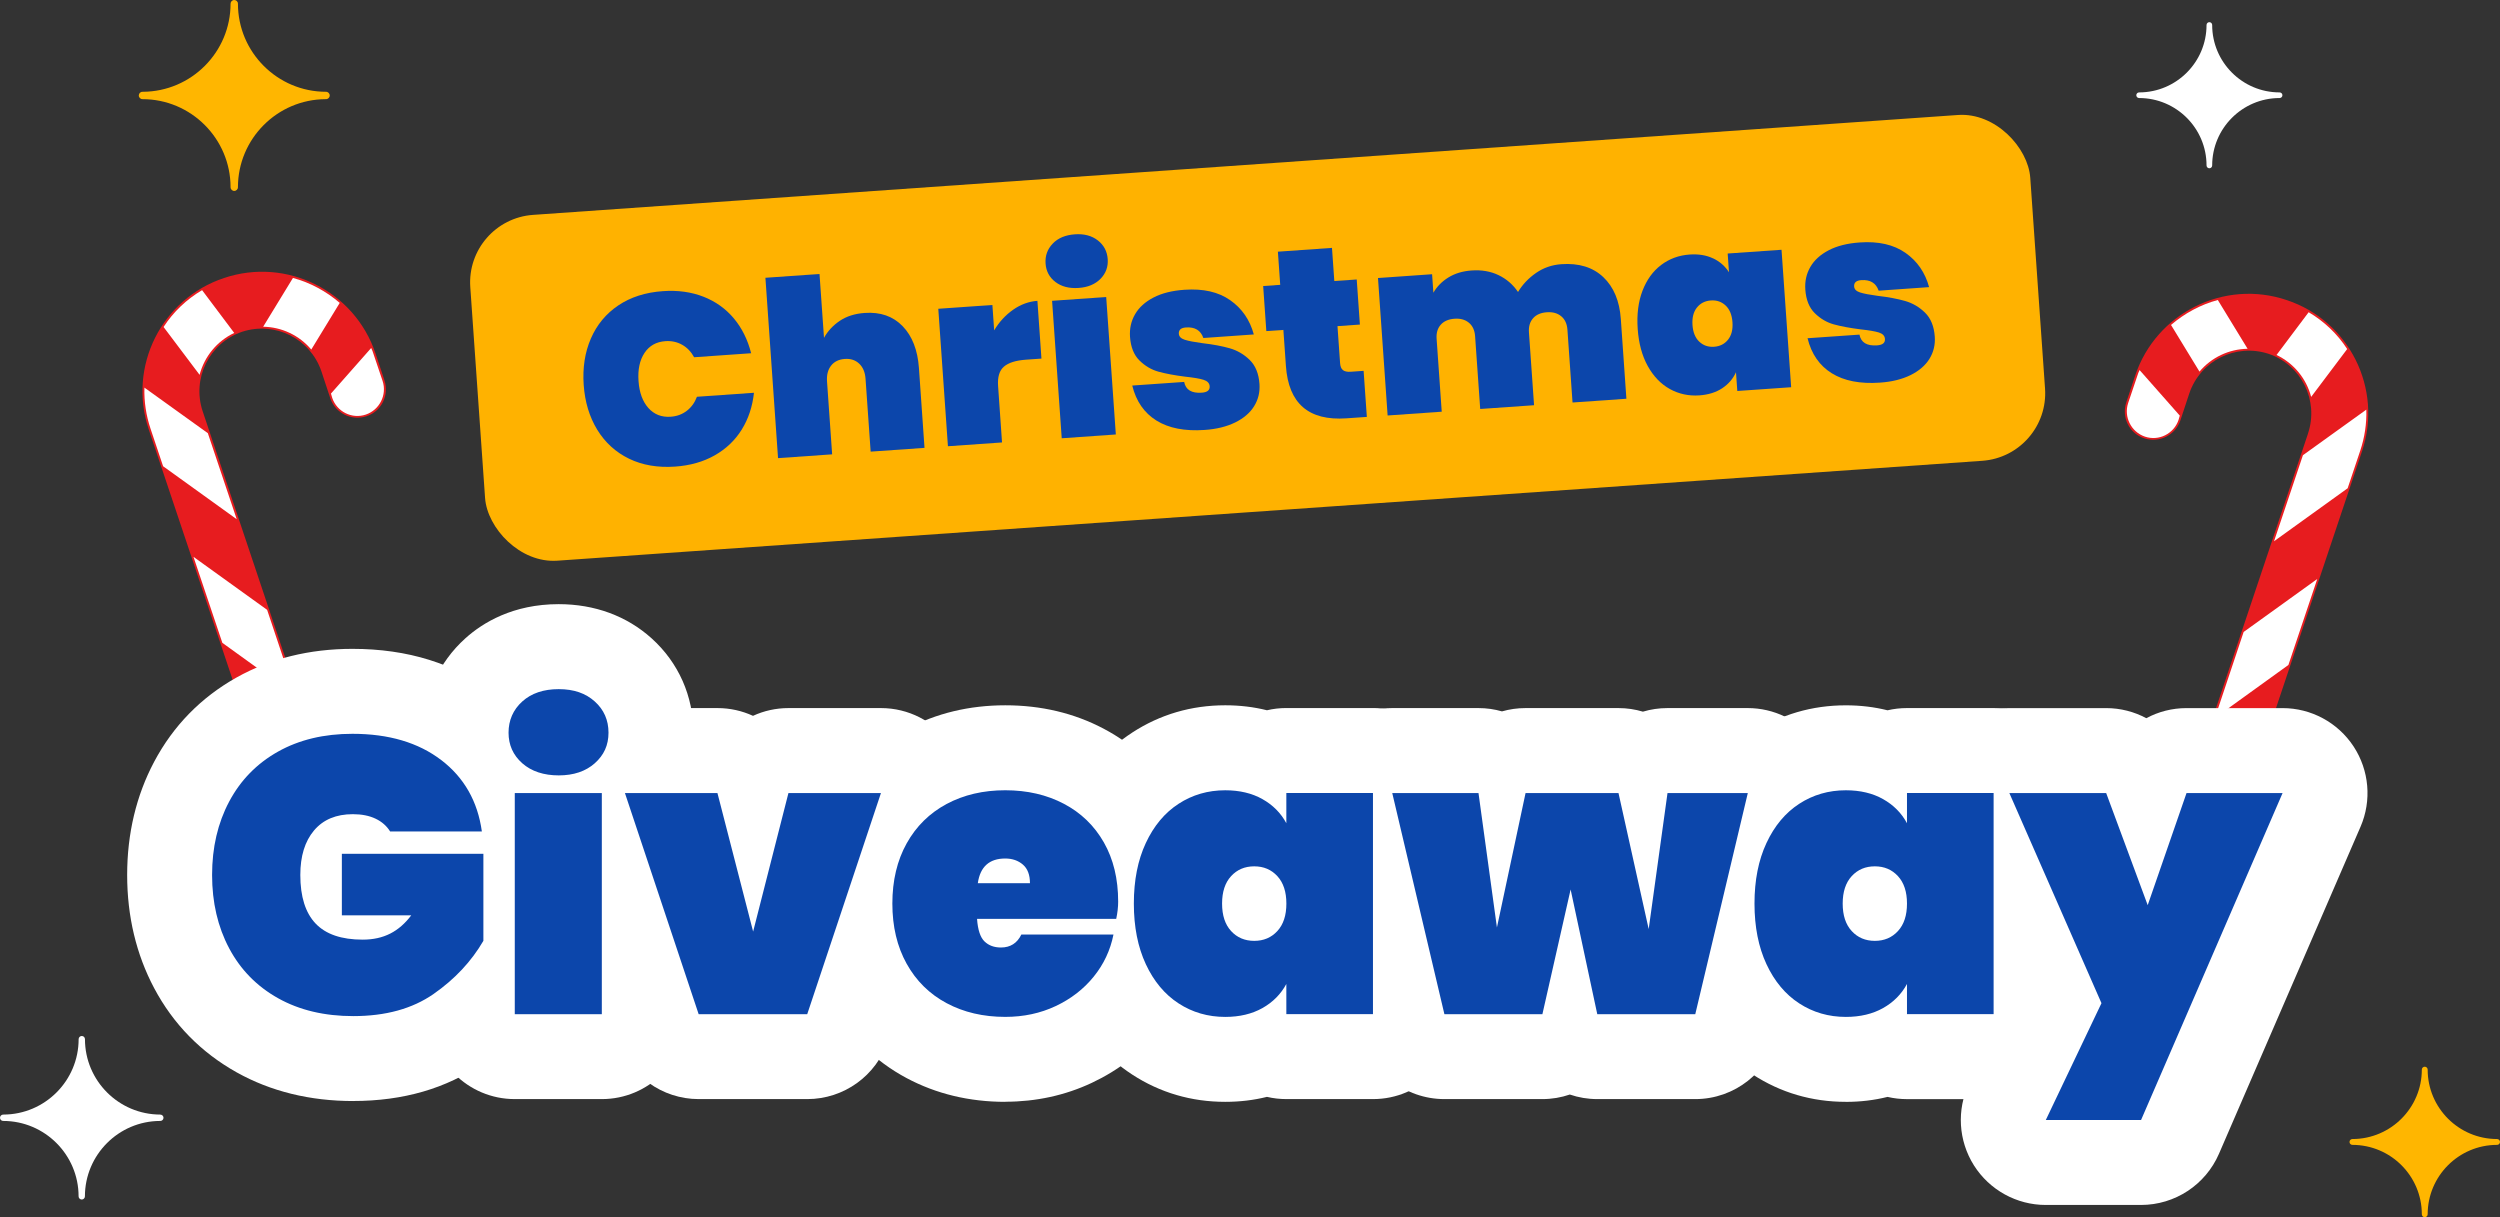
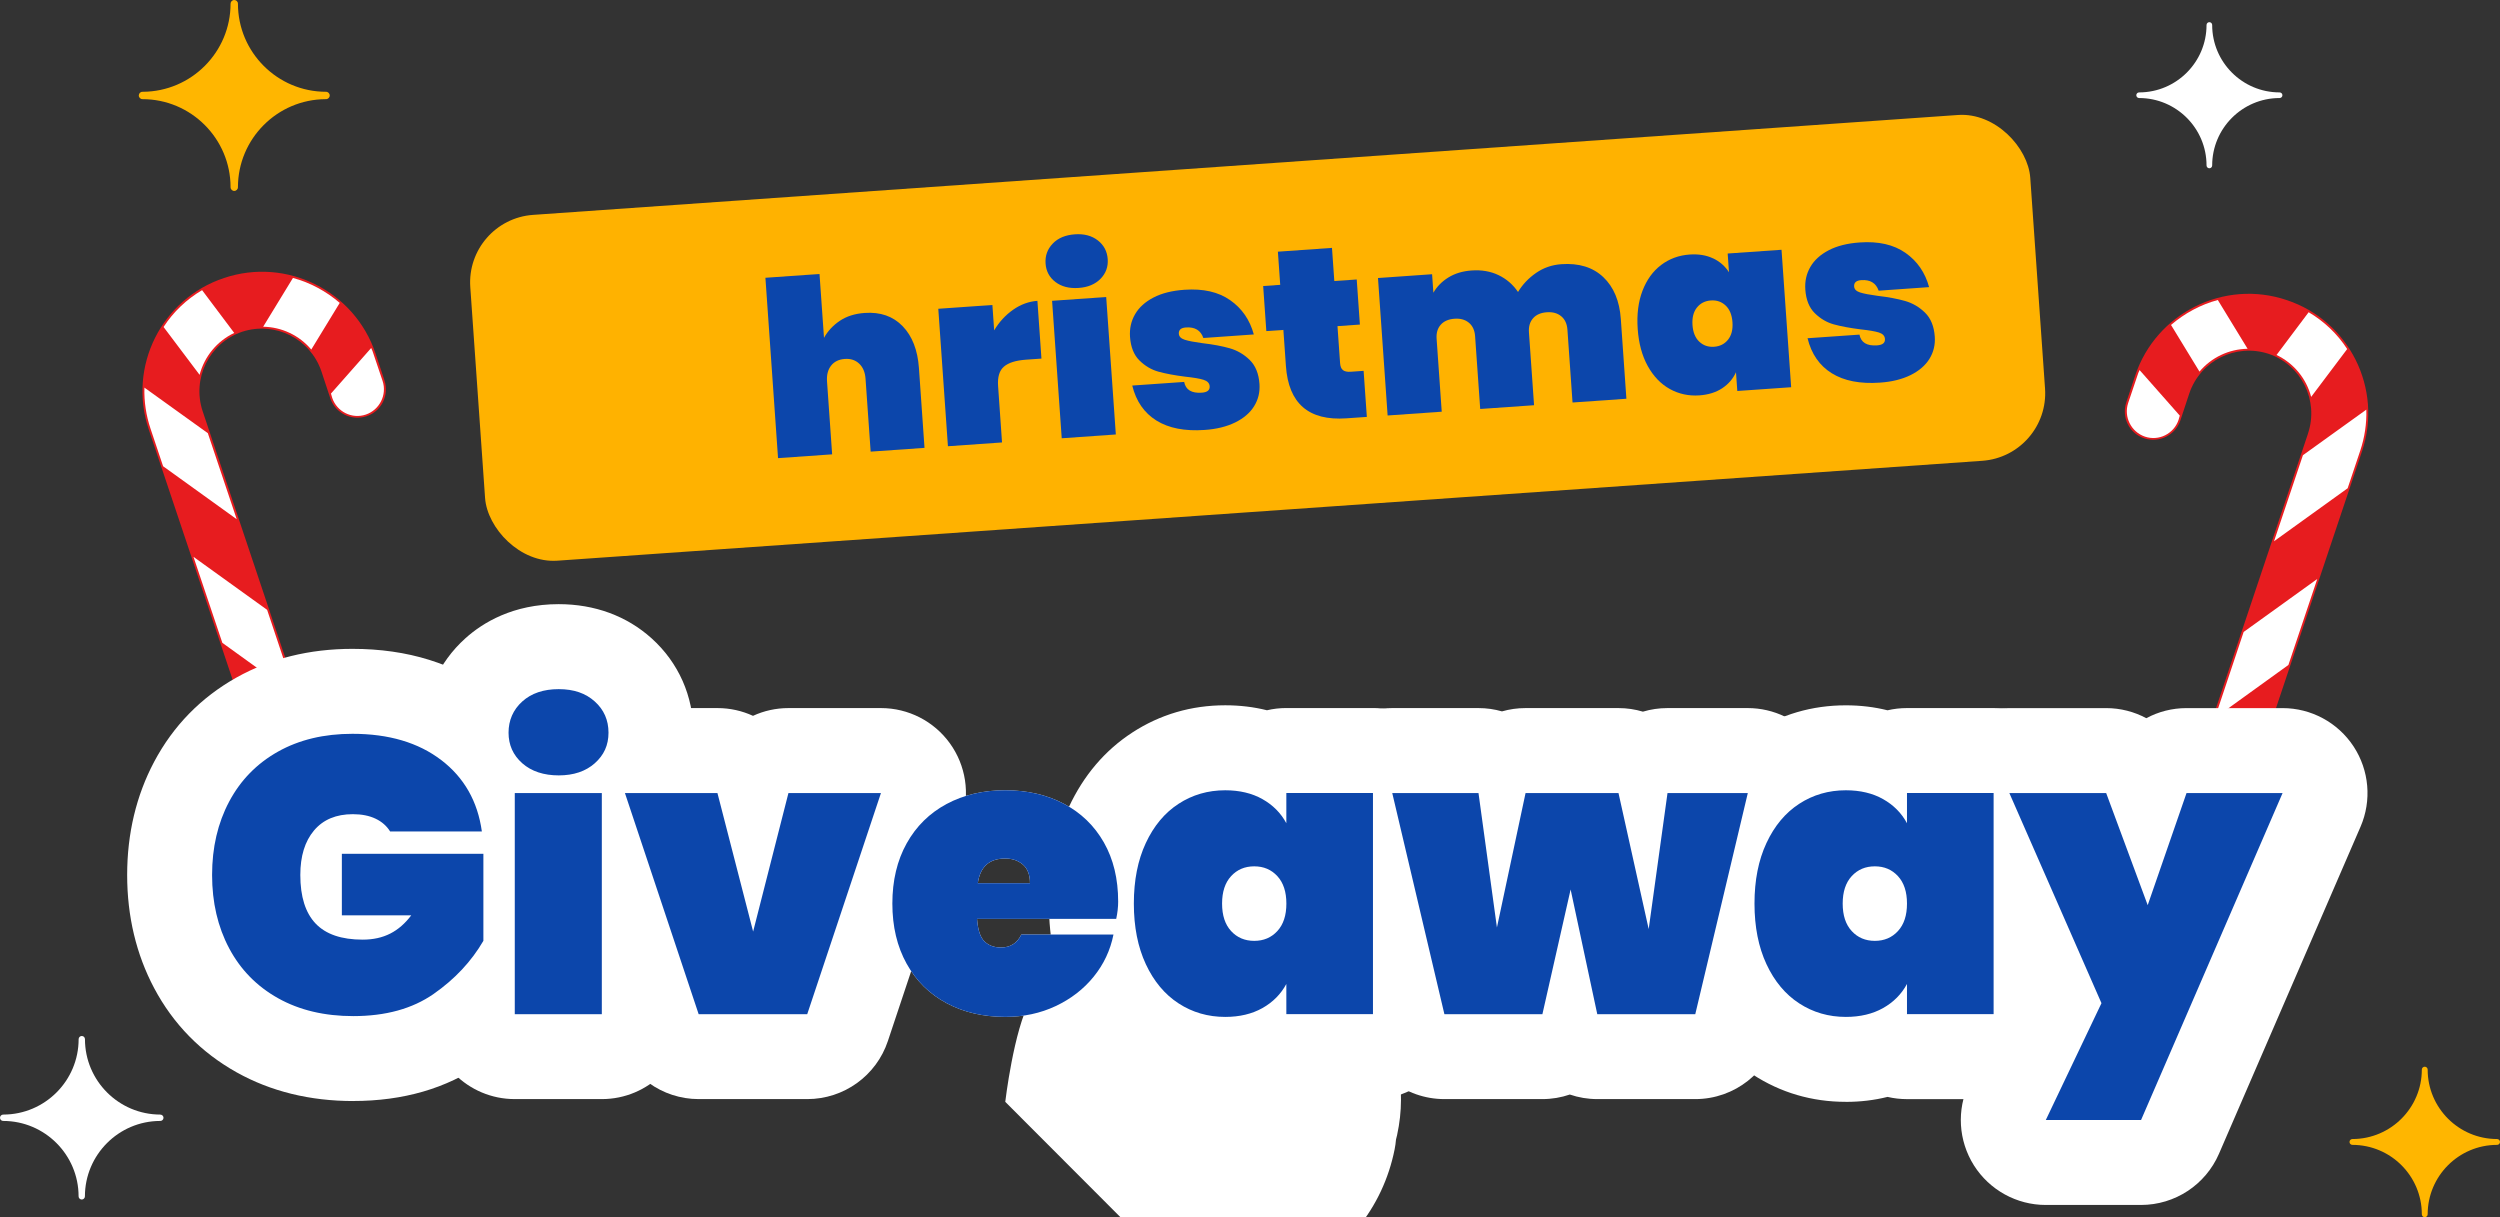
<svg xmlns="http://www.w3.org/2000/svg" id="uuid-9ffed1b0-204e-4ed1-858a-f4003bc1ea85" viewBox="0 0 718.57 349.86">
  <rect x="0" y="0" width="718.57" height="349.86" fill="#333333" stroke="none" />
  <rect x="345.81" y="246.76" width="212.22" height="29.8" style="fill:#fff;" />
  <path d="M663.41,124.55l-43.36,129.43c-1.44,4.28.92,8.91,5.15,10.34,4.24,1.43,8.9-.86,10.33-5.1l43.38-129.49c6.05-18.02-3.68-37.52-21.65-43.48-17.97-6.06-37.47,3.67-43.53,21.64l-2.57,7.73c-1.44,4.33.85,8.96,5.14,10.35,4.28,1.44,8.96-.87,10.39-5.1l2.57-7.77c3.19-9.45,13.34-14.49,22.8-11.4,9.44,3.19,14.48,13.42,11.34,22.84h0Z" style="fill:#e71c1f; fill-rule:evenodd;" />
  <path d="M628.03,231.8l-7.45,22.35c-.24.71-.35,1.43-.38,2.08l20.75-14.93,8.3-24.68-21.21,15.19h0ZM614.97,106.37c-.26.52-.49,1.13-.66,1.7l-2.62,7.78c-1.31,3.98.86,8.3,4.83,9.65,3.97,1.35,8.3-.81,9.65-4.79l.36-1.25-11.56-13.1h0ZM637.46,86.23c-4.95,1.33-9.56,3.83-13.45,7.17l8.18,13.41c3.44-4.1,8.5-6.48,13.83-6.56l-8.56-14.02h0ZM674.65,100.33c-2.81-4.34-6.64-7.98-11.08-10.59l-9.23,12.29c4.94,2.36,8.57,6.76,9.95,12.05l10.36-13.76h0ZM661.92,130.85l-8.3,24.72,21.16-15.23,3.61-10.78c1.27-3.79,1.88-7.78,1.76-11.82l-18.23,13.1h0ZM644.89,181.63l-8.27,24.74,21.13-15.24,8.3-24.72-21.16,15.23h0Z" style="fill:#fff; fill-rule:evenodd;" />
  <path d="M58.25,118.2l43.36,129.43c1.44,4.28-.92,8.91-5.15,10.34-4.24,1.43-8.9-.86-10.33-5.1L42.74,123.39c-6.05-18.02,3.68-37.52,21.65-43.48,17.97-6.06,37.47,3.67,43.53,21.64l2.57,7.73c1.44,4.33-.85,8.96-5.14,10.35-4.28,1.44-8.96-.87-10.39-5.1l-2.57-7.77c-3.19-9.45-13.34-14.49-22.8-11.4-9.44,3.19-14.48,13.42-11.34,22.84h0Z" style="fill:#e71c1f; fill-rule:evenodd;" />
  <path d="M93.62,225.45l-21.21-15.19,8.3,24.68,20.75,14.93c-.04-.65-.14-1.37-.38-2.08l-7.45-22.35h0ZM106.69,100.02l-11.56,13.1.36,1.25c1.35,3.97,5.67,6.14,9.65,4.79,3.97-1.35,6.14-5.67,4.83-9.65l-2.62-7.78c-.17-.58-.4-1.19-.66-1.7h0ZM84.2,79.89l-8.56,14.02c5.33.08,10.38,2.46,13.83,6.56l8.18-13.41c-3.89-3.34-8.5-5.84-13.45-7.17h0ZM47.01,93.98l10.36,13.76c1.38-5.29,5.01-9.69,9.95-12.05l-9.23-12.29c-4.44,2.61-8.27,6.25-11.08,10.59h0ZM59.74,124.51l-18.23-13.1c-.12,4.04.49,8.02,1.76,11.82l3.61,10.78,21.16,15.23-8.3-24.72h0ZM76.77,175.28l-21.16-15.23,8.3,24.72,21.13,15.24-8.27-24.74h0Z" style="fill:#fff; fill-rule:evenodd;" />
  <path d="M126.84,218.47c6.57,5.03,10.46,11.87,11.66,20.51h-26.37c-.98-1.58-2.37-2.8-4.17-3.66-1.8-.86-3.98-1.3-6.54-1.3-4.81,0-8.53,1.56-11.16,4.68-2.63,3.12-3.94,7.38-3.94,12.79,0,6.24,1.47,10.89,4.4,13.97,2.93,3.08,7.44,4.62,13.52,4.62s10.44-2.33,13.97-6.99h-19.95v-17.69h40.68v25.02c-3.46,5.94-8.23,11.03-14.31,15.27-6.09,4.25-13.79,6.37-23.1,6.37-8.26,0-15.46-1.71-21.58-5.13-6.12-3.42-10.82-8.21-14.09-14.37-3.27-6.16-4.9-13.18-4.9-21.07s1.63-14.91,4.9-21.07c3.27-6.16,7.94-10.95,14.03-14.37,6.09-3.42,13.22-5.13,21.41-5.13,10.44,0,18.95,2.52,25.52,7.55Z" style="fill:#fff;" />
  <path d="M101.54,316.47c-12.45,0-23.71-2.77-33.49-8.23-10.26-5.73-18.26-13.89-23.75-24.24-5.14-9.69-7.75-20.63-7.75-32.51s2.61-22.82,7.75-32.52c5.48-10.33,13.43-18.48,23.64-24.21,9.76-5.48,20.98-8.26,33.37-8.26,15.88,0,29.46,4.23,40.36,12.58,0,0,0,0,0,0,11.65,8.93,18.92,21.56,21,36.52.23,1.63.29,3.26.19,4.87.33,1.59.5,3.24.5,4.92v25.02c0,4.32-1.14,8.55-3.32,12.28-5.24,9-12.45,16.74-21.44,23.01-10.23,7.14-22.71,10.76-37.07,10.76Z" style="fill:#fff;" />
  <path d="M150.11,201.63c2.63-2.37,6.12-3.55,10.48-3.55s7.74,1.18,10.37,3.55c2.63,2.37,3.94,5.35,3.94,8.96s-1.32,6.46-3.94,8.79c-2.63,2.33-6.09,3.49-10.37,3.49s-7.85-1.16-10.48-3.49c-2.63-2.33-3.94-5.26-3.94-8.79s1.31-6.59,3.94-8.96ZM172.98,227.94v63.56h-25.02v-63.56h25.02Z" style="fill:#fff;" />
  <path d="M172.98,315.91h-25.02c-13.48,0-24.42-10.93-24.42-24.42v-63.56c0-1.6.15-3.16.45-4.67-1.48-3.98-2.25-8.25-2.25-12.69,0-10.5,4.27-20.13,12.03-27.11,4.98-4.48,13.67-9.81,26.81-9.81,10.33,0,19.56,3.39,26.69,9.81,7.76,6.99,12.03,16.62,12.03,27.11,0,4.51-.8,8.85-2.32,12.89.27,1.45.41,2.94.41,4.47v63.56c0,13.48-10.93,24.42-24.42,24.42ZM166.44,219.77s0,0,0,0c0,0,0,0,0,0ZM152.69,203.52h15.69c-.6-.91-1.3-1.74-2.09-2.43-2.42-2.15-4.99-2.64-5.7-2.64-.79,0-3.37.47-5.81,2.64-.79.7-1.49,1.52-2.09,2.43ZM150.11,201.63h0,0Z" style="fill:#fff;" />
  <path d="M216.48,267.72l10.14-39.78h26.59l-21.19,63.56h-31.21l-21.19-63.56h26.59l10.25,39.78Z" style="fill:#fff;" />
  <path d="M232.03,315.91h-31.21c-10.51,0-19.84-6.73-23.16-16.69l-21.19-63.56c-2.48-7.45-1.23-15.63,3.36-22,4.59-6.37,11.96-10.14,19.81-10.14h26.59c3.61,0,7.07.79,10.2,2.23,3.12-1.44,6.59-2.23,10.2-2.23h26.59c7.85,0,15.22,3.77,19.81,10.14,4.59,6.37,5.84,14.55,3.36,22l-21.19,63.56c-3.32,9.97-12.65,16.69-23.16,16.69Z" style="fill:#fff;" />
  <path d="M320.83,264.11h-40c.22,3.16.94,5.32,2.14,6.48,1.2,1.17,2.78,1.75,4.73,1.75,2.7,0,4.66-1.24,5.86-3.72h26.48c-.9,4.51-2.8,8.55-5.69,12.11-2.89,3.57-6.54,6.39-10.93,8.45-4.39,2.07-9.22,3.1-14.48,3.1-6.31,0-11.93-1.31-16.85-3.94-4.92-2.63-8.75-6.4-11.49-11.33-2.74-4.92-4.11-10.69-4.11-17.3s1.37-12.38,4.11-17.3c2.74-4.92,6.57-8.69,11.49-11.33,4.92-2.63,10.54-3.94,16.85-3.94s11.93,1.3,16.85,3.89c4.92,2.59,8.75,6.29,11.49,11.1,2.74,4.81,4.11,10.48,4.11,17.02,0,1.58-.19,3.23-.56,4.96ZM296.04,253.86c0-2.4-.68-4.19-2.03-5.35-1.35-1.16-3.04-1.75-5.07-1.75-4.58,0-7.21,2.37-7.89,7.1h14.99Z" style="fill:#fff;" />
-   <path d="M288.94,316.7c-10.34,0-19.88-2.3-28.36-6.83-9.09-4.86-16.27-11.92-21.31-20.98-4.77-8.56-7.2-18.38-7.2-29.18s2.42-20.62,7.2-29.19c5.04-9.05,12.21-16.1,21.31-20.97,8.48-4.53,18.02-6.83,28.36-6.83s19.78,2.25,28.23,6.7c9.08,4.78,16.25,11.71,21.32,20.6,4.86,8.52,7.32,18.31,7.32,29.11,0,3.32-.38,6.73-1.12,10.15-.09.42-.19.84-.31,1.25-.08.95-.21,1.91-.4,2.85-1.68,8.4-5.27,16.04-10.67,22.7-5.21,6.44-11.78,11.54-19.51,15.17-7.64,3.59-16.01,5.42-24.86,5.42Z" style="fill:#fff;" />
-   <path d="M362.86,229.69c3,1.69,5.3,4,6.87,6.93v-8.68h24.9v63.56h-24.9v-8.68c-1.58,2.93-3.87,5.24-6.87,6.93-3.01,1.69-6.57,2.54-10.7,2.54-4.96,0-9.43-1.3-13.41-3.89-3.98-2.59-7.12-6.35-9.41-11.27-2.29-4.92-3.44-10.72-3.44-17.41s1.14-12.49,3.44-17.41c2.29-4.92,5.43-8.68,9.41-11.27,3.98-2.59,8.45-3.89,13.41-3.89,4.13,0,7.7.85,10.7,2.54ZM353.85,251.83c-1.73,1.88-2.59,4.51-2.59,7.89s.86,6.01,2.59,7.89c1.73,1.88,3.94,2.82,6.65,2.82s4.92-.94,6.65-2.82c1.73-1.88,2.59-4.51,2.59-7.89s-.86-6.01-2.59-7.89c-1.73-1.88-3.94-2.82-6.65-2.82s-4.92.94-6.65,2.82Z" style="fill:#fff;" />
+   <path d="M288.94,316.7s2.42-20.62,7.2-29.19c5.04-9.05,12.21-16.1,21.31-20.97,8.48-4.53,18.02-6.83,28.36-6.83s19.78,2.25,28.23,6.7c9.08,4.78,16.25,11.71,21.32,20.6,4.86,8.52,7.32,18.31,7.32,29.11,0,3.32-.38,6.73-1.12,10.15-.09.42-.19.84-.31,1.25-.08.95-.21,1.91-.4,2.85-1.68,8.4-5.27,16.04-10.67,22.7-5.21,6.44-11.78,11.54-19.51,15.17-7.64,3.59-16.01,5.42-24.86,5.42Z" style="fill:#fff;" />
  <path d="M352.16,316.7c-9.74,0-18.74-2.64-26.73-7.84-7.85-5.11-13.99-12.32-18.22-21.43-3.79-8.14-5.72-17.47-5.72-27.72s1.92-19.57,5.72-27.72c4.24-9.11,10.37-16.31,18.23-21.43,7.99-5.2,16.98-7.84,26.73-7.84,4.19,0,8.19.48,11.99,1.43,1.79-.42,3.67-.64,5.59-.64h24.9c13.48,0,24.42,10.93,24.42,24.42v63.56c0,13.48-10.93,24.42-24.42,24.42h-24.9c-1.92,0-3.79-.22-5.59-.64-3.8.95-7.8,1.43-11.99,1.43ZM352.49,267.85h0ZM351.41,252.75c-.51,1.16-1.09,3.29-1.09,6.97s.58,5.81,1.09,6.97c2.83-3.22,6.44-5.6,10.42-6.97-3.98-1.36-7.59-3.74-10.42-6.97ZM353.85,251.83h0,0ZM352.49,251.58h.01-.01Z" style="fill:#fff;" />
  <path d="M502.37,227.94l-15.1,63.56h-28.17l-7.66-35.84-8.11,35.84h-28.17l-14.99-63.56h24.79l5.3,38.65,8.23-38.65h26.71l8.68,39.1,5.41-39.1h23.1Z" style="fill:#fff;" />
  <path d="M487.27,315.91h-28.17c-2.75,0-5.4-.46-7.89-1.31-2.49.85-5.14,1.31-7.89,1.31h-28.17c-11.33,0-21.17-7.79-23.76-18.81l-14.99-63.56c-1.71-7.26-.01-14.91,4.62-20.76s11.68-9.26,19.14-9.26h24.79c2.34,0,4.61.33,6.76.95,2.16-.62,4.42-.95,6.76-.95h26.71c2.44,0,4.8.36,7.04,1.03,2.24-.67,4.6-1.03,7.04-1.03h23.1c7.47,0,14.53,3.42,19.16,9.28,4.63,5.86,6.32,13.52,4.6,20.78l-15.1,63.56c-2.61,11-12.44,18.77-23.75,18.77Z" style="fill:#fff;" />
  <path d="M541.25,229.69c3,1.69,5.3,4,6.87,6.93v-8.68h24.9v63.56h-24.9v-8.68c-1.58,2.93-3.87,5.24-6.87,6.93-3.01,1.69-6.57,2.54-10.7,2.54-4.96,0-9.43-1.3-13.41-3.89-3.98-2.59-7.12-6.35-9.41-11.27-2.29-4.92-3.44-10.72-3.44-17.41s1.14-12.49,3.44-17.41c2.29-4.92,5.43-8.68,9.41-11.27,3.98-2.59,8.45-3.89,13.41-3.89,4.13,0,7.7.85,10.7,2.54ZM532.23,251.83c-1.73,1.88-2.59,4.51-2.59,7.89s.86,6.01,2.59,7.89c1.73,1.88,3.94,2.82,6.65,2.82s4.92-.94,6.65-2.82c1.73-1.88,2.59-4.51,2.59-7.89s-.86-6.01-2.59-7.89c-1.73-1.88-3.94-2.82-6.65-2.82s-4.92.94-6.65,2.82Z" style="fill:#fff;" />
  <path d="M530.54,316.7c-9.75,0-18.74-2.64-26.73-7.84-7.85-5.11-13.98-12.32-18.22-21.42-3.79-8.14-5.72-17.47-5.72-27.72s1.92-19.57,5.72-27.72c4.24-9.11,10.38-16.32,18.23-21.43,7.98-5.2,16.98-7.84,26.72-7.84,4.19,0,8.19.48,11.99,1.43,1.79-.42,3.67-.64,5.59-.64h24.9c13.48,0,24.42,10.93,24.42,24.42v63.56c0,13.48-10.93,24.42-24.42,24.42h-24.9c-1.92,0-3.79-.22-5.59-.64-3.8.95-7.8,1.43-11.99,1.43ZM529.79,252.75c-.51,1.16-1.09,3.29-1.09,6.97s.58,5.8,1.09,6.97c2.83-3.22,6.44-5.6,10.42-6.97-3.98-1.36-7.59-3.74-10.42-6.97ZM530.87,251.58h.01-.01ZM530.87,251.58h0Z" style="fill:#fff;" />
  <path d="M605.37,227.94l11.94,32.23,11.16-32.23h27.61l-40.68,93.98h-27.38l16-33.58-26.48-60.4h27.83Z" style="fill:#fff;" />
  <path d="M615.39,346.34h-27.38c-8.38,0-16.17-4.3-20.65-11.38-4.47-7.09-5-15.97-1.39-23.54l11.2-23.5-22-50.17c-3.31-7.55-2.59-16.26,1.92-23.16,4.51-6.9,12.2-11.06,20.44-11.06h27.83c4.13,0,8.07,1.04,11.55,2.9,3.47-1.87,7.42-2.9,11.55-2.9h27.61c8.22,0,15.89,4.14,20.41,11.01,4.51,6.87,5.27,15.56,2,23.1l-40.68,93.98c-3.87,8.93-12.67,14.72-22.41,14.72Z" style="fill:#fff;" />
  <path d="M126.84,218.47c6.57,5.03,10.46,11.87,11.66,20.51h-26.37c-.98-1.58-2.37-2.8-4.17-3.66-1.8-.86-3.98-1.3-6.54-1.3-4.81,0-8.53,1.56-11.16,4.68-2.63,3.12-3.94,7.38-3.94,12.79,0,6.24,1.47,10.89,4.4,13.97,2.93,3.08,7.44,4.62,13.52,4.62s10.44-2.33,13.97-6.99h-19.95v-17.69h40.68v25.02c-3.46,5.94-8.23,11.03-14.31,15.27-6.09,4.25-13.79,6.37-23.1,6.37-8.26,0-15.46-1.71-21.58-5.13-6.12-3.42-10.82-8.21-14.09-14.37-3.27-6.16-4.9-13.18-4.9-21.07s1.63-14.91,4.9-21.07c3.27-6.16,7.94-10.95,14.03-14.37,6.09-3.42,13.22-5.13,21.41-5.13,10.44,0,18.95,2.52,25.52,7.55Z" style="fill:#0c46ab;" />
  <path d="M150.11,201.63c2.63-2.37,6.12-3.55,10.48-3.55s7.74,1.18,10.37,3.55c2.63,2.37,3.94,5.35,3.94,8.96s-1.32,6.46-3.94,8.79c-2.63,2.33-6.09,3.49-10.37,3.49s-7.85-1.16-10.48-3.49c-2.63-2.33-3.94-5.26-3.94-8.79s1.31-6.59,3.94-8.96ZM172.98,227.94v63.56h-25.02v-63.56h25.02Z" style="fill:#0c46ab;" />
  <path d="M216.48,267.72l10.14-39.78h26.59l-21.19,63.56h-31.21l-21.19-63.56h26.59l10.25,39.78Z" style="fill:#0c46ab;" />
  <path d="M320.83,264.11h-40c.22,3.16.94,5.32,2.14,6.48,1.2,1.17,2.78,1.75,4.73,1.75,2.7,0,4.66-1.24,5.86-3.72h26.48c-.9,4.51-2.8,8.55-5.69,12.11-2.89,3.57-6.54,6.39-10.93,8.45-4.39,2.07-9.22,3.1-14.48,3.1-6.31,0-11.93-1.31-16.85-3.94-4.92-2.63-8.75-6.4-11.49-11.33-2.74-4.92-4.11-10.69-4.11-17.3s1.37-12.38,4.11-17.3c2.74-4.92,6.57-8.69,11.49-11.33,4.92-2.63,10.54-3.94,16.85-3.94s11.93,1.3,16.85,3.89c4.92,2.59,8.75,6.29,11.49,11.1,2.74,4.81,4.11,10.48,4.11,17.02,0,1.58-.19,3.23-.56,4.96ZM296.04,253.86c0-2.4-.68-4.19-2.03-5.35-1.35-1.16-3.04-1.75-5.07-1.75-4.58,0-7.21,2.37-7.89,7.1h14.99Z" style="fill:#0c46ab;" />
  <path d="M362.86,229.69c3,1.69,5.3,4,6.87,6.93v-8.68h24.9v63.56h-24.9v-8.68c-1.58,2.93-3.87,5.24-6.87,6.93-3.01,1.69-6.57,2.54-10.7,2.54-4.96,0-9.43-1.3-13.41-3.89-3.98-2.59-7.12-6.35-9.41-11.27-2.29-4.92-3.44-10.72-3.44-17.41s1.14-12.49,3.44-17.41c2.29-4.92,5.43-8.68,9.41-11.27,3.98-2.59,8.45-3.89,13.41-3.89,4.13,0,7.7.85,10.7,2.54ZM353.85,251.83c-1.73,1.88-2.59,4.51-2.59,7.89s.86,6.01,2.59,7.89c1.73,1.88,3.94,2.82,6.65,2.82s4.92-.94,6.65-2.82c1.73-1.88,2.59-4.51,2.59-7.89s-.86-6.01-2.59-7.89c-1.73-1.88-3.94-2.82-6.65-2.82s-4.92.94-6.65,2.82Z" style="fill:#0c46ab;" />
  <path d="M502.37,227.94l-15.1,63.56h-28.17l-7.66-35.84-8.11,35.84h-28.17l-14.99-63.56h24.79l5.3,38.65,8.23-38.65h26.71l8.68,39.1,5.41-39.1h23.1Z" style="fill:#0c46ab;" />
  <path d="M541.25,229.69c3,1.69,5.3,4,6.87,6.93v-8.68h24.9v63.56h-24.9v-8.68c-1.58,2.93-3.87,5.24-6.87,6.93-3.01,1.69-6.57,2.54-10.7,2.54-4.96,0-9.43-1.3-13.41-3.89-3.98-2.59-7.12-6.35-9.41-11.27-2.29-4.92-3.44-10.72-3.44-17.41s1.14-12.49,3.44-17.41c2.29-4.92,5.43-8.68,9.41-11.27,3.98-2.59,8.45-3.89,13.41-3.89,4.13,0,7.7.85,10.7,2.54ZM532.23,251.83c-1.73,1.88-2.59,4.51-2.59,7.89s.86,6.01,2.59,7.89c1.73,1.88,3.94,2.82,6.65,2.82s4.92-.94,6.65-2.82c1.73-1.88,2.59-4.51,2.59-7.89s-.86-6.01-2.59-7.89c-1.73-1.88-3.94-2.82-6.65-2.82s-4.92.94-6.65,2.82Z" style="fill:#0c46ab;" />
  <path d="M605.37,227.94l11.94,32.23,11.16-32.23h27.61l-40.68,93.98h-27.38l16-33.58-26.48-60.4h27.83Z" style="fill:#0c46ab;" />
  <rect x="136.74" y="47.31" width="449.48" height="99.64" rx="19.46" ry="19.46" transform="translate(-5.9 25.49) rotate(-4.01)" style="fill:#ffb200;" />
-   <path d="M202.19,85.28c3.5,1.37,6.41,3.46,8.75,6.25,2.33,2.79,3.98,6.13,4.96,10l-16.39,1.15c-.86-1.58-2.01-2.78-3.45-3.59-1.44-.81-3.05-1.16-4.82-1.03-2.62.18-4.61,1.31-5.99,3.38-1.38,2.07-1.95,4.76-1.72,8.07.23,3.32,1.17,5.9,2.83,7.76,1.66,1.85,3.79,2.69,6.41,2.51,1.77-.12,3.32-.69,4.63-1.7,1.31-1.01,2.29-2.35,2.92-4.04l16.39-1.15c-.43,3.97-1.6,7.5-3.52,10.59-1.92,3.09-4.52,5.56-7.79,7.41-3.27,1.85-7.06,2.92-11.35,3.22-5,.35-9.41-.41-13.25-2.27-3.84-1.87-6.88-4.65-9.14-8.33-2.25-3.69-3.55-7.99-3.89-12.89-.34-4.9.34-9.34,2.06-13.31,1.72-3.97,4.34-7.14,7.89-9.53,3.54-2.38,7.81-3.75,12.81-4.1,4.3-.3,8.19.24,11.69,1.61Z" style="fill:#0c46ab;" />
  <path d="M259.45,93.76c2.76,2.86,4.32,6.88,4.68,12.06l1.6,22.91-15.48,1.08-1.47-20.94c-.13-1.87-.74-3.32-1.82-4.34-1.08-1.03-2.46-1.48-4.14-1.36-1.73.12-3.04.77-3.95,1.93s-1.29,2.68-1.16,4.55l1.47,20.94-15.55,1.09-3.63-51.84,15.55-1.09,1.29,18.35c1.08-1.95,2.6-3.58,4.55-4.89,1.95-1.31,4.32-2.06,7.13-2.26,4.53-.32,8.17.95,10.93,3.81Z" style="fill:#0c46ab;" />
  <path d="M291.18,89.04c2.19-1.54,4.53-2.39,7-2.57l1.16,16.6-4.41.31c-2.94.21-5.07.87-6.37,2-1.31,1.12-1.87,2.99-1.68,5.61l1.13,16.18-15.55,1.09-2.77-39.51,15.55-1.09.51,7.29c1.43-2.4,3.24-4.37,5.43-5.91Z" style="fill:#0c46ab;" />
  <path d="M302.59,70.01c1.53-1.59,3.65-2.47,6.36-2.66,2.66-.19,4.86.4,6.6,1.75,1.74,1.36,2.69,3.16,2.84,5.4.15,2.2-.54,4.07-2.07,5.64-1.54,1.56-3.63,2.44-6.29,2.62-2.71.19-4.93-.38-6.67-1.71-1.74-1.33-2.68-3.1-2.83-5.29-.16-2.24.53-4.16,2.06-5.74ZM317.95,85.37l2.77,39.51-15.55,1.09-2.77-39.51,15.55-1.09Z" style="fill:#0c46ab;" />
  <path d="M353.6,86.29c3.38,2.37,5.64,5.65,6.78,9.84l-14.5,1.02c-.76-2.2-2.43-3.21-5-3.03-1.45.1-2.13.71-2.05,1.83.06.79.62,1.36,1.7,1.71s2.78.67,5.1.98c3.03.35,5.63.84,7.81,1.46,2.18.62,4.1,1.74,5.76,3.36,1.66,1.62,2.6,3.92,2.81,6.91.16,2.34-.35,4.46-1.53,6.37s-2.99,3.47-5.44,4.68c-2.45,1.2-5.38,1.93-8.79,2.16-5.7.4-10.31-.5-13.84-2.69-3.53-2.19-5.86-5.55-6.97-10.07l14.92-1.04c.44,2.27,2.13,3.3,5.07,3.09,1.59-.11,2.34-.73,2.26-1.85-.06-.89-.65-1.5-1.75-1.85s-2.86-.64-5.27-.9c-3.08-.39-5.63-.87-7.67-1.43-2.03-.56-3.86-1.63-5.47-3.21-1.61-1.58-2.52-3.84-2.73-6.78-.17-2.38.31-4.55,1.44-6.51,1.13-1.96,2.89-3.56,5.29-4.81,2.4-1.25,5.37-2,8.92-2.24,5.37-.38,9.75.62,13.13,2.99Z" style="fill:#0c46ab;" />
  <path d="M391.94,106.59l.93,13.24-5.88.41c-10.84.76-16.63-4.26-17.38-15.04l-.73-10.37-4.9.34-.91-12.96,4.9-.34-.67-9.53,15.55-1.09.67,9.53,6.44-.45.91,12.96-6.44.45.75,10.65c.07.94.33,1.6.81,1.98.47.39,1.22.55,2.25.48l3.71-.26Z" style="fill:#0c46ab;" />
  <path d="M460.84,79.66c2.99,2.84,4.67,6.85,5.03,12.04l1.6,22.91-15.48,1.08-1.47-20.94c-.12-1.68-.71-2.96-1.78-3.85-1.07-.89-2.45-1.27-4.13-1.15-1.73.12-3.05.69-3.96,1.72-.91,1.03-1.31,2.38-1.19,4.06l1.47,20.94-15.48,1.08-1.47-20.94c-.12-1.68-.71-2.96-1.78-3.85-1.07-.89-2.45-1.27-4.13-1.15-1.73.12-3.05.7-3.96,1.72-.92,1.03-1.31,2.38-1.19,4.06l1.47,20.94-15.55,1.09-2.77-39.51,15.55-1.09.37,5.32c1-1.76,2.44-3.22,4.3-4.38,1.87-1.16,4.1-1.84,6.72-2.02,2.85-.2,5.41.24,7.69,1.33s4.16,2.7,5.62,4.85c1.3-2.16,3.03-3.98,5.18-5.47s4.58-2.33,7.29-2.52c5.04-.35,9.06.89,12.05,3.73Z" style="fill:#0c46ab;" />
  <path d="M492.38,74.25c1.94.92,3.47,2.26,4.58,4.01l-.38-5.39,15.48-1.08,2.77,39.51-15.48,1.08-.38-5.39c-.85,1.89-2.18,3.43-3.97,4.61-1.79,1.18-3.98,1.86-6.54,2.04-3.08.22-5.92-.4-8.51-1.83-2.59-1.44-4.7-3.64-6.34-6.6-1.64-2.96-2.6-6.52-2.89-10.67-.29-4.16.17-7.81,1.38-10.97,1.21-3.16,3-5.63,5.36-7.41,2.36-1.78,5.08-2.78,8.17-3,2.57-.18,4.82.19,6.76,1.11ZM487.74,88.4c-.99,1.24-1.41,2.92-1.27,5.02s.8,3.7,1.95,4.79c1.16,1.09,2.57,1.58,4.26,1.46s3.02-.8,4.01-2.04c.99-1.24,1.42-2.91,1.27-5.02-.15-2.1-.8-3.7-1.96-4.79-1.16-1.09-2.57-1.58-4.25-1.46-1.68.12-3.02.8-4.01,2.04Z" style="fill:#0c46ab;" />
  <path d="M547.7,72.69c3.38,2.37,5.64,5.65,6.78,9.84l-14.5,1.02c-.76-2.2-2.43-3.21-5-3.03-1.45.1-2.13.71-2.05,1.83.06.79.62,1.36,1.7,1.71,1.08.35,2.78.67,5.1.98,3.03.35,5.63.84,7.81,1.46,2.18.62,4.1,1.74,5.76,3.36,1.66,1.62,2.6,3.92,2.81,6.91.16,2.34-.35,4.46-1.53,6.37-1.18,1.91-3,3.47-5.44,4.68-2.45,1.2-5.38,1.93-8.79,2.16-5.7.4-10.31-.5-13.84-2.69-3.53-2.19-5.86-5.55-6.97-10.07l14.92-1.04c.44,2.27,2.13,3.3,5.07,3.09,1.59-.11,2.34-.73,2.26-1.85-.06-.89-.65-1.5-1.75-1.85-1.1-.35-2.86-.64-5.27-.9-3.08-.39-5.63-.87-7.67-1.43-2.03-.56-3.86-1.63-5.47-3.21-1.61-1.58-2.52-3.84-2.73-6.78-.17-2.38.31-4.55,1.44-6.51,1.13-1.96,2.89-3.56,5.29-4.81,2.4-1.25,5.37-2,8.92-2.24,5.37-.38,9.75.62,13.13,2.99Z" style="fill:#0c46ab;" />
  <path d="M93.71,26.38c-13.96,0-25.32-11.36-25.32-25.32,0-.59-.48-1.06-1.06-1.06s-1.06.48-1.06,1.06c0,13.92-11.29,25.25-25.2,25.32h-.12c-.59,0-1.06.48-1.06,1.06s.48,1.06,1.06,1.06c13.96,0,25.32,11.36,25.32,25.32,0,.59.48,1.06,1.06,1.06s1.06-.48,1.06-1.06c0-13.92,11.29-25.25,25.2-25.32h.12c.59,0,1.06-.48,1.06-1.06s-.48-1.06-1.06-1.06Z" style="fill:#ffb600;" />
  <path d="M655.22,26.56c-10.69,0-19.38-8.69-19.38-19.38,0-.45-.36-.81-.81-.81s-.81.36-.81.81c0,10.66-8.65,19.33-19.29,19.38h-.09c-.45,0-.81.37-.81.81s.36.81.81.81c10.69,0,19.38,8.69,19.38,19.38,0,.45.36.81.81.81s.81-.36.81-.81c0-10.66,8.65-19.33,19.29-19.38h.09c.45,0,.81-.36.81-.81s-.36-.81-.81-.81Z" style="fill:#fff;" />
  <path d="M46.1,320.36c-11.96,0-21.68-9.73-21.68-21.68,0-.5-.41-.91-.91-.91s-.91.41-.91.91c0,11.92-9.67,21.63-21.58,21.68h-.1C.41,320.37,0,320.77,0,321.28s.41.91.91.91c11.96,0,21.68,9.73,21.68,21.68,0,.5.41.91.91.91s.91-.41.91-.91c0-11.92,9.67-21.63,21.58-21.68h.1c.5,0,.91-.41.91-.91s-.41-.91-.91-.91Z" style="fill:#fff;" />
  <path d="M717.73,327.39c-11,0-19.95-8.95-19.95-19.95,0-.46-.38-.84-.84-.84s-.84.38-.84.84c0,10.97-8.9,19.9-19.86,19.95h-.09c-.46,0-.84.38-.84.84s.38.84.84.84c11,0,19.95,8.95,19.95,19.95,0,.46.38.84.84.84s.84-.38.84-.84c0-10.97,8.9-19.9,19.86-19.95h.09c.46,0,.84-.38.84-.84s-.38-.84-.84-.84Z" style="fill:#ffb600;" />
</svg>